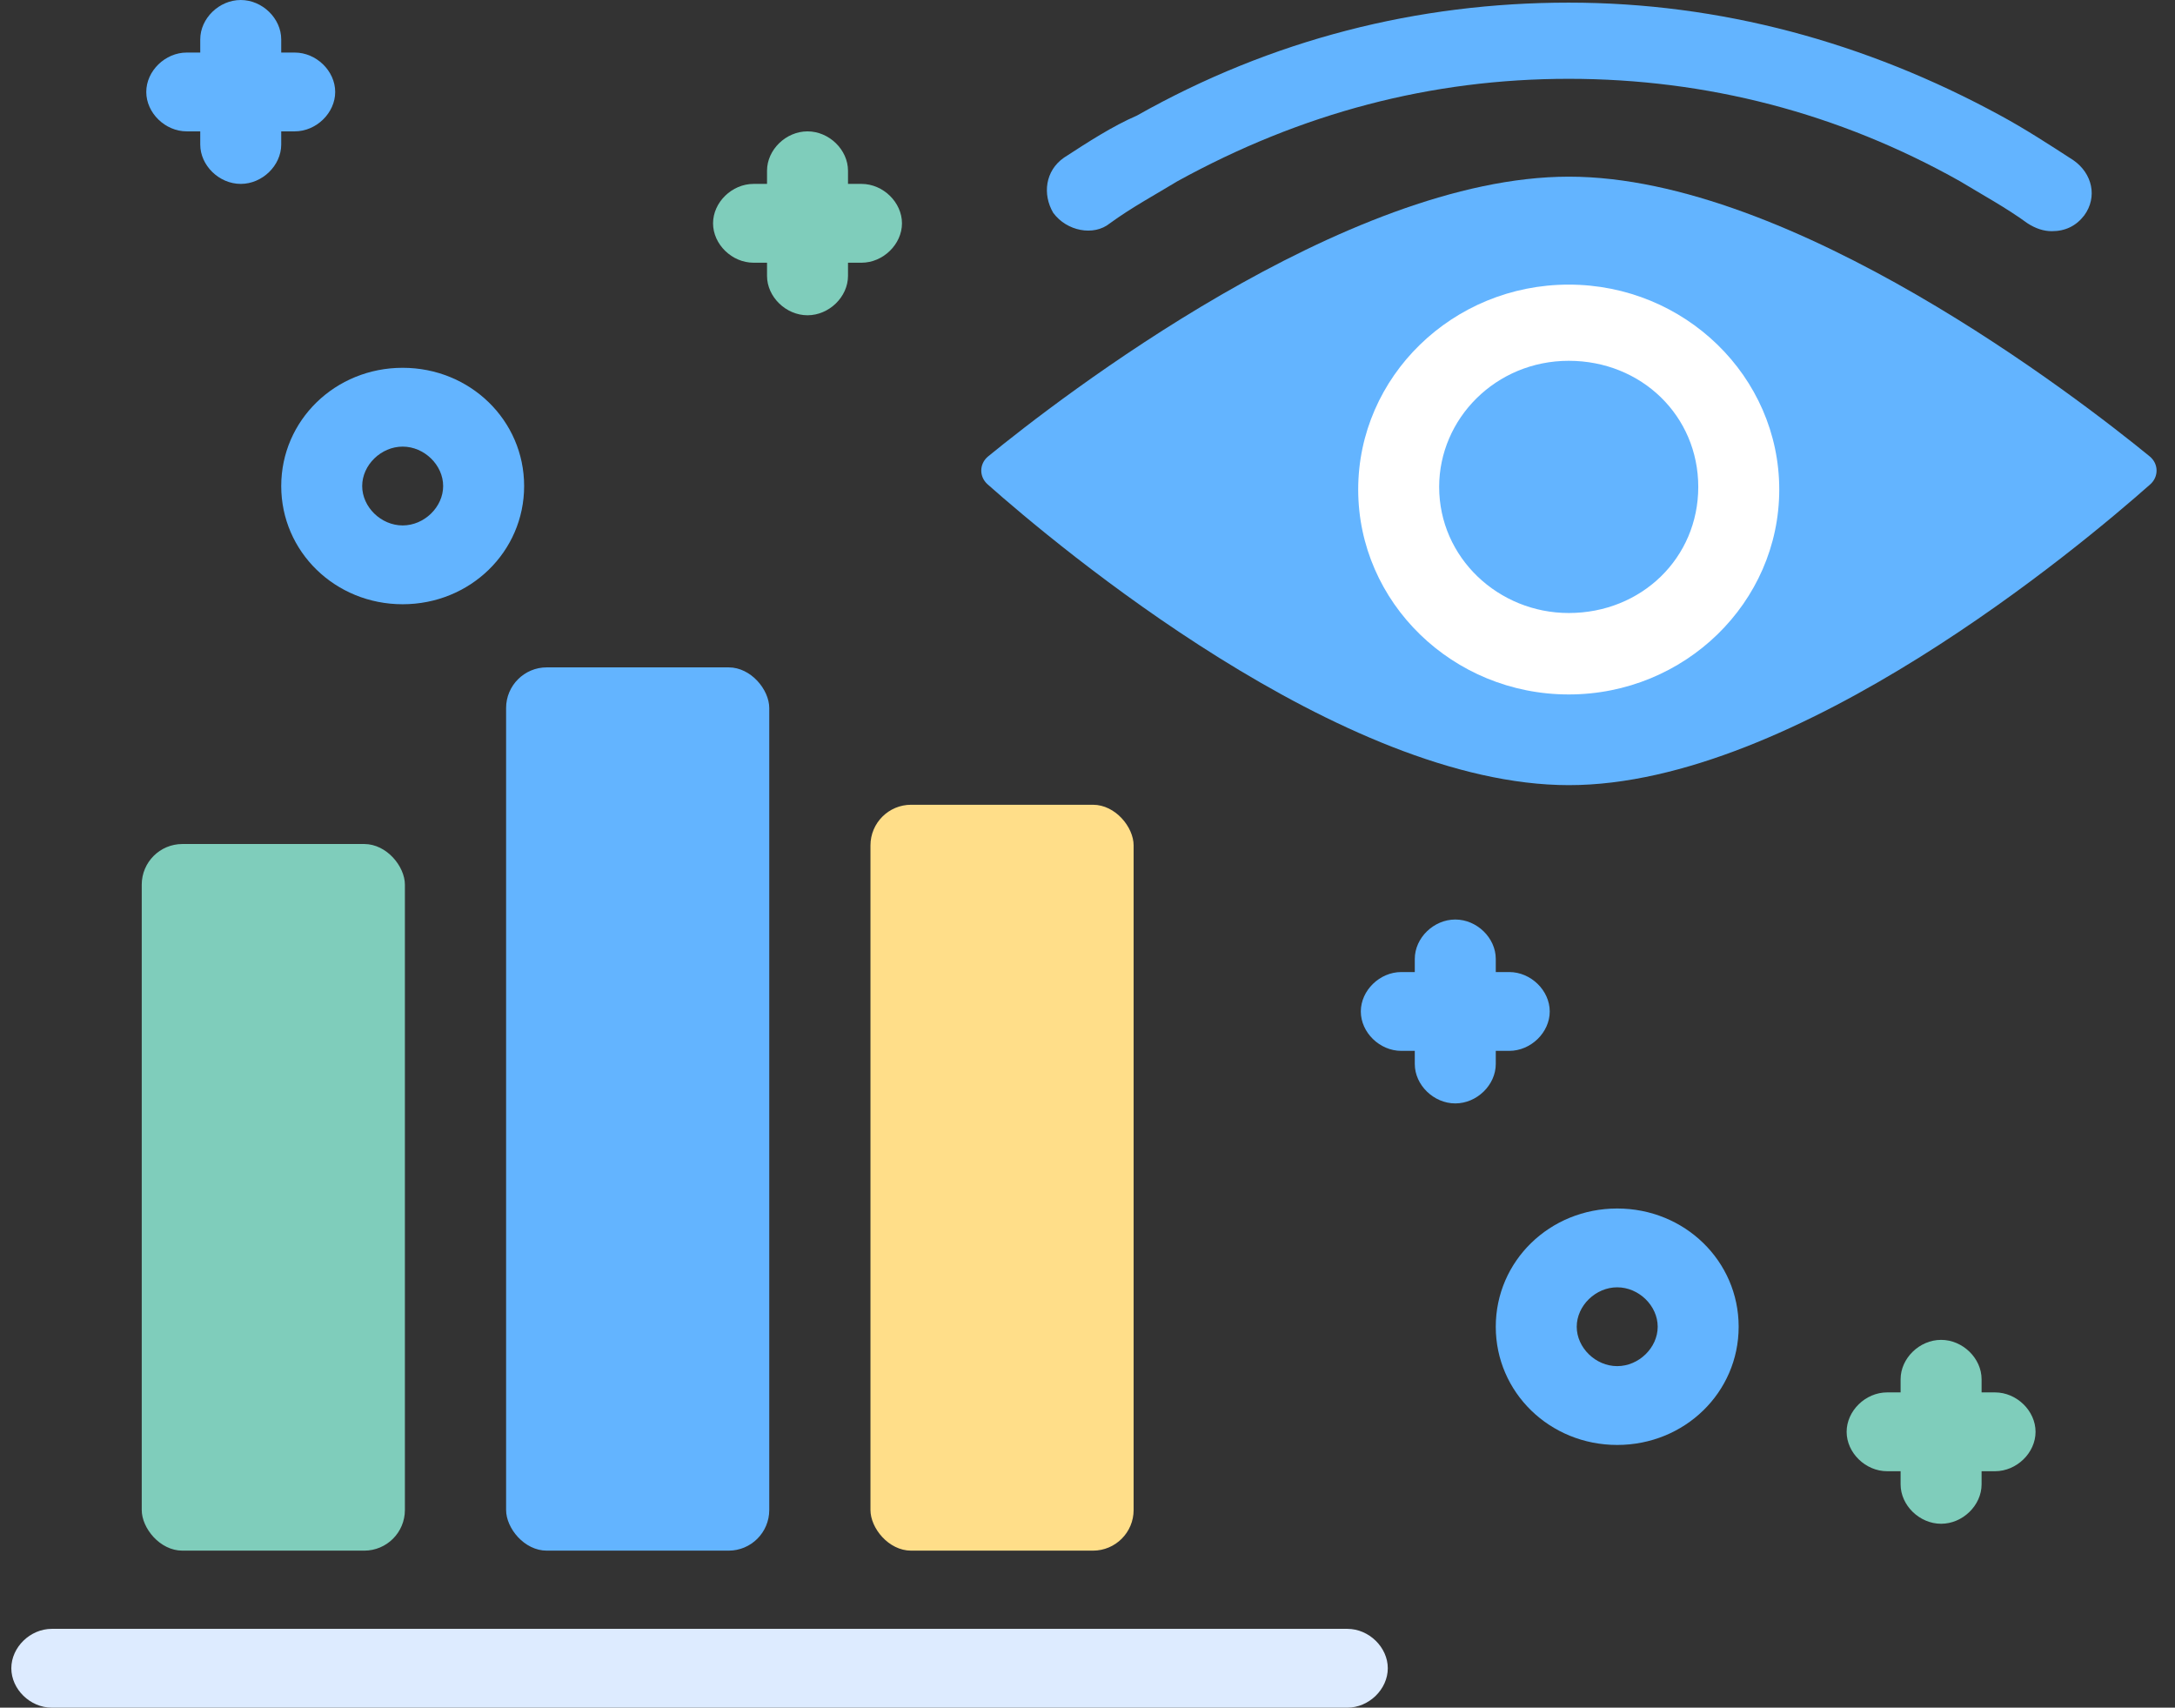
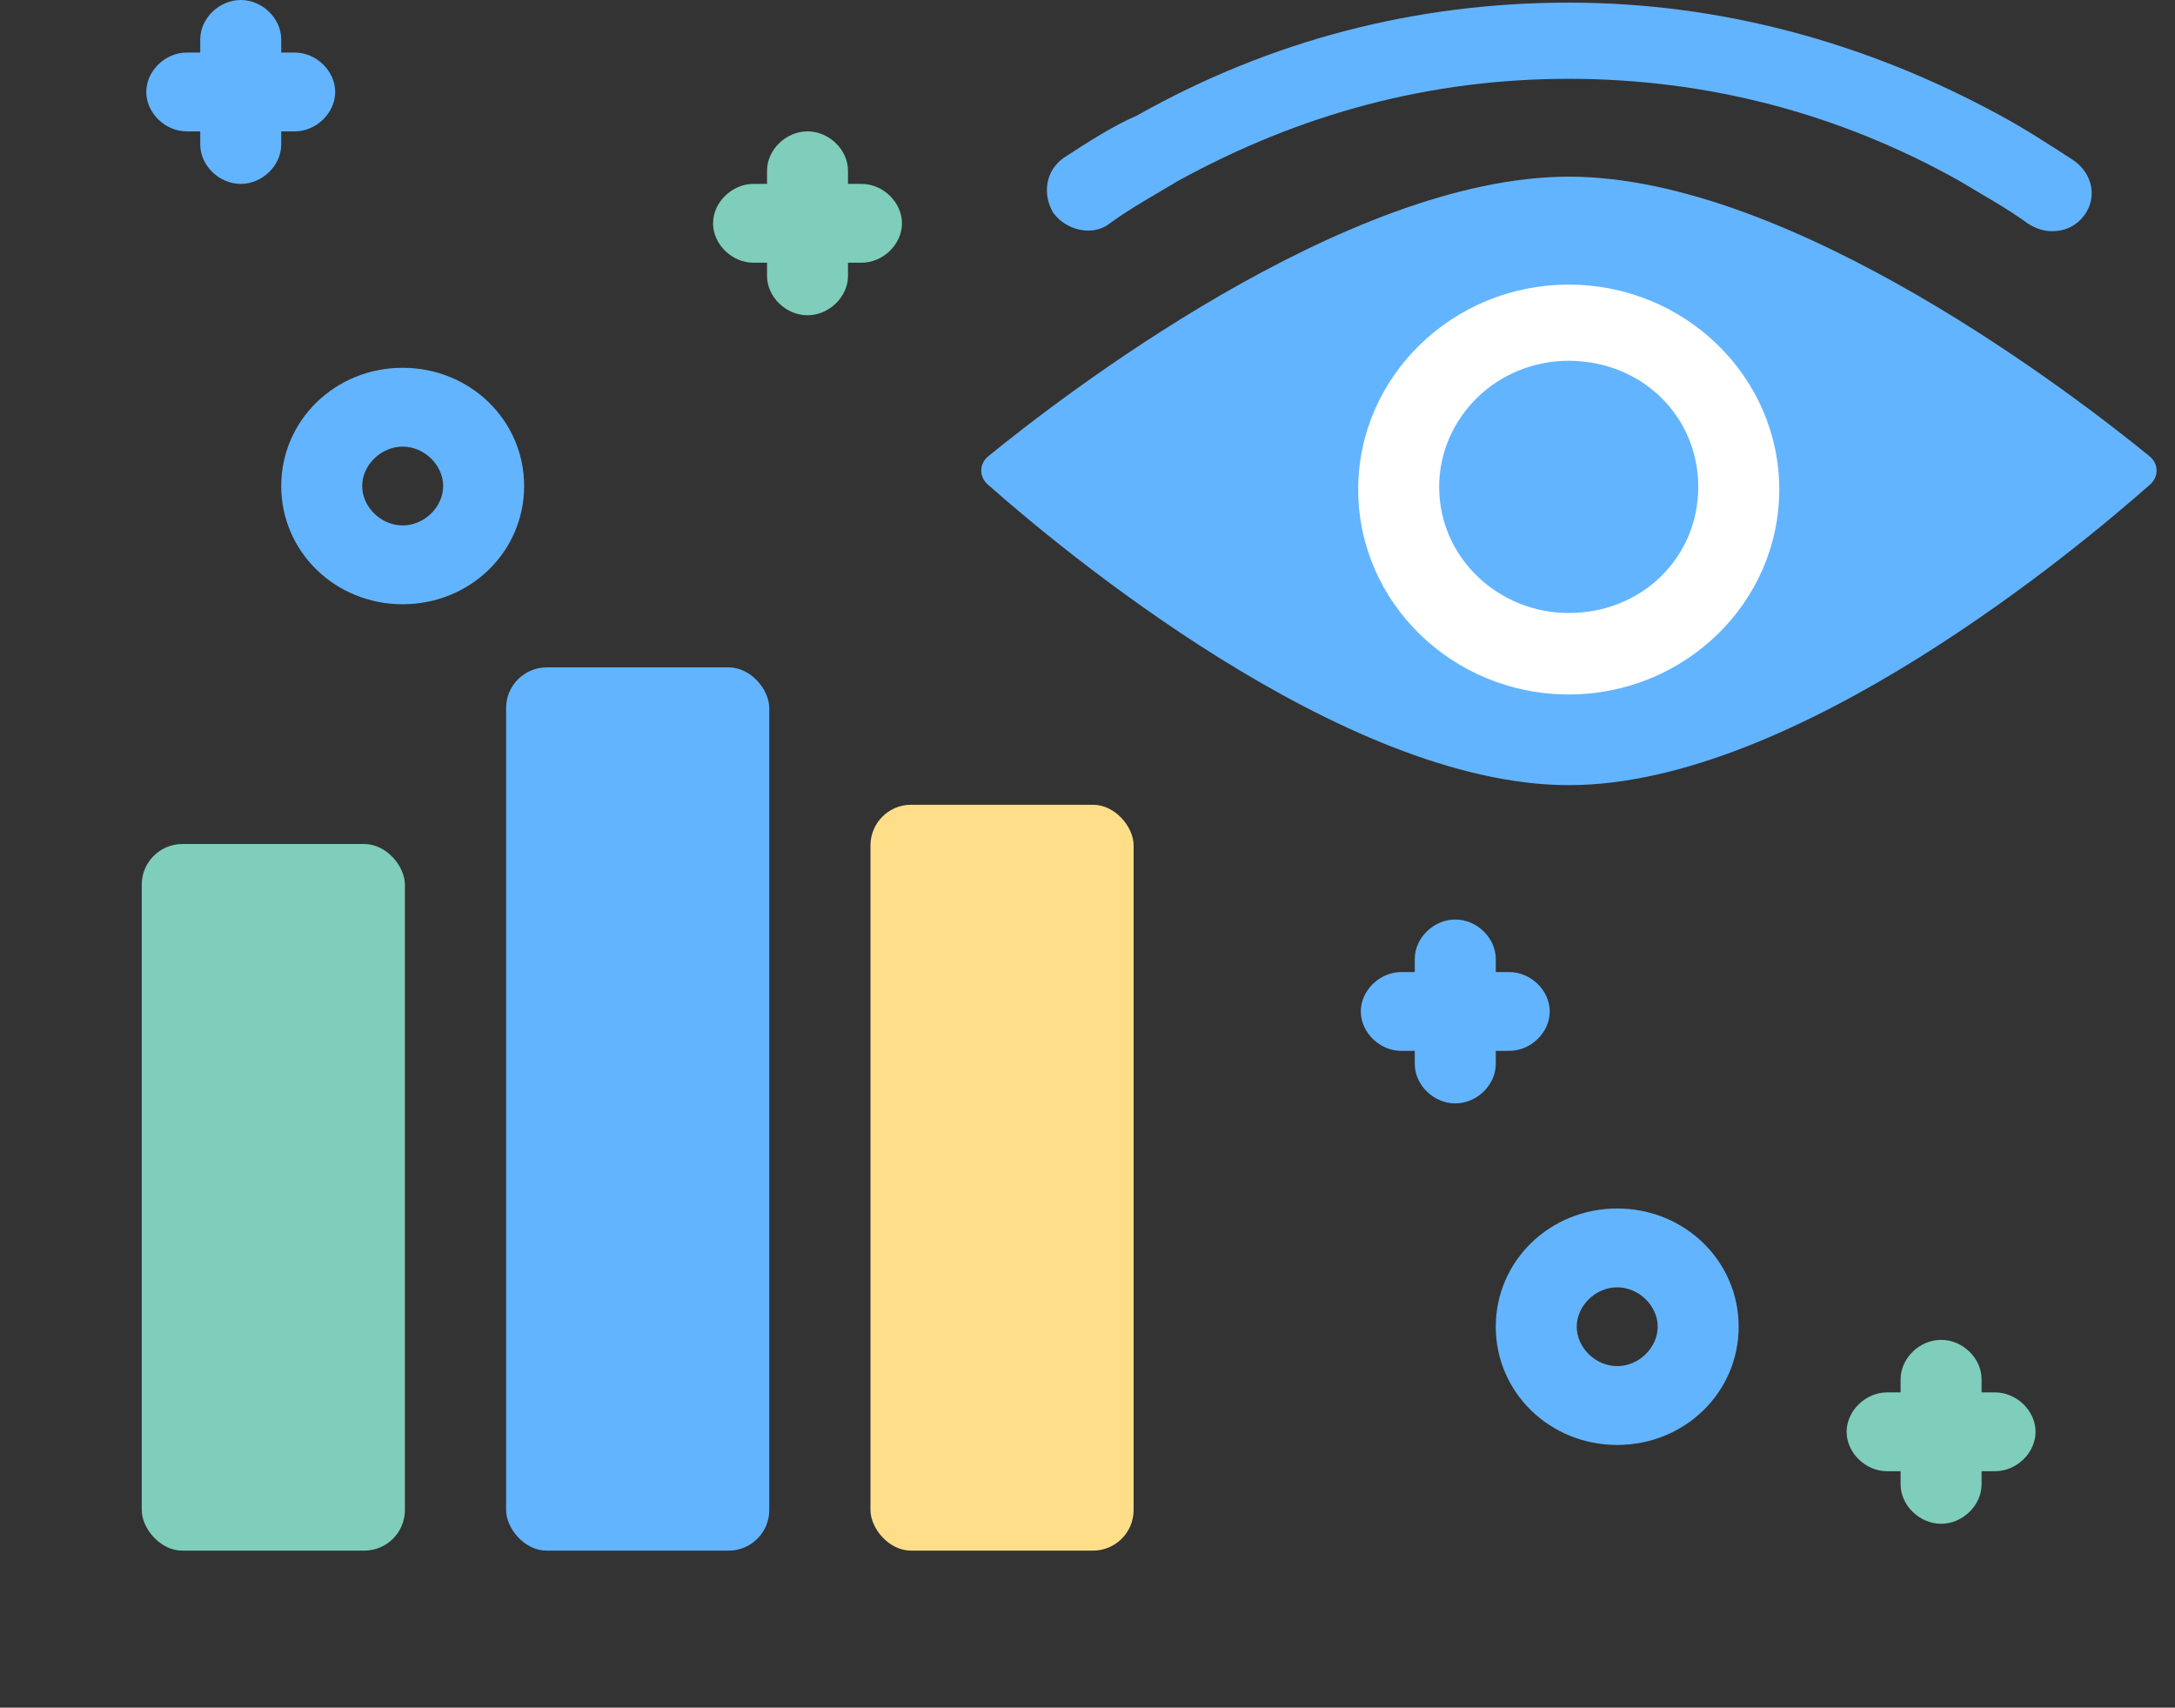
<svg xmlns="http://www.w3.org/2000/svg" width="107" height="84" viewBox="0 0 107 84" fill="none">
  <rect x="0" y="0" width="107" height="84" fill="#333333" stroke="none" />
  <path d="M54.601 10.985C55.663 10.209 56.858 9.563 57.921 8.917C64.028 5.557 70.402 3.877 77.173 3.877C83.945 3.877 90.451 5.557 96.426 8.917C97.489 9.563 98.683 10.209 99.746 10.985C100.144 11.243 100.542 11.372 100.941 11.372C101.605 11.372 102.136 11.114 102.534 10.597C103.198 9.692 102.932 8.529 102.003 7.883C100.808 7.108 99.613 6.332 98.418 5.686C91.779 2.068 84.609 0.129 77.173 0.129C69.738 0.129 62.568 1.938 55.929 5.686C54.734 6.203 53.539 6.978 52.344 7.754C51.414 8.4 51.282 9.563 51.813 10.468C52.477 11.372 53.804 11.631 54.601 10.985Z" fill="#63B4FF" />
-   <path d="M66.282 80.123H2.548C1.486 80.123 0.557 81.028 0.557 82.061C0.557 83.095 1.486 84 2.548 84H66.282C67.344 84 68.273 83.095 68.273 82.061C68.273 81.028 67.344 80.123 66.282 80.123Z" fill="#DDEBFF" />
  <path d="M73.585 51.692H74.248C75.311 51.692 76.24 50.788 76.24 49.754C76.24 48.72 75.311 47.815 74.248 47.815H73.585V47.169C73.585 46.135 72.655 45.231 71.593 45.231C70.531 45.231 69.601 46.135 69.601 47.169V47.815H68.937C67.875 47.815 66.946 48.72 66.946 49.754C66.946 50.788 67.875 51.692 68.937 51.692H69.601V52.338C69.601 53.372 70.531 54.277 71.593 54.277C72.655 54.277 73.585 53.372 73.585 52.338V51.692Z" fill="#63B4FF" />
  <path d="M98.148 68.492H97.485V67.846C97.485 66.812 96.555 65.908 95.493 65.908C94.431 65.908 93.501 66.812 93.501 67.846V68.492H92.837C91.775 68.492 90.846 69.397 90.846 70.431C90.846 71.465 91.775 72.369 92.837 72.369H93.501V73.015C93.501 74.049 94.431 74.954 95.493 74.954C96.555 74.954 97.485 74.049 97.485 73.015V72.369H98.148C99.211 72.369 100.14 71.465 100.14 70.431C100.14 69.397 99.211 68.492 98.148 68.492Z" fill="#7FCDBB" />
  <path d="M37.071 12.923H37.734V13.569C37.734 14.603 38.664 15.508 39.726 15.508C40.788 15.508 41.718 14.603 41.718 13.569V12.923H42.382C43.444 12.923 44.373 12.018 44.373 10.985C44.373 9.951 43.444 9.046 42.382 9.046H41.718V8.4C41.718 7.366 40.788 6.462 39.726 6.462C38.664 6.462 37.734 7.366 37.734 8.4V9.046H37.071C36.008 9.046 35.079 9.951 35.079 10.985C35.079 12.018 36.008 12.923 37.071 12.923Z" fill="#7FCDBB" />
  <path d="M9.187 6.462H9.851V7.108C9.851 8.142 10.781 9.046 11.843 9.046C12.905 9.046 13.835 8.142 13.835 7.108V6.462H14.498C15.561 6.462 16.49 5.557 16.49 4.523C16.49 3.489 15.561 2.585 14.498 2.585H13.835V1.938C13.835 0.905 12.905 0 11.843 0C10.781 0 9.851 0.905 9.851 1.938V2.585H9.187C8.125 2.585 7.196 3.489 7.196 4.523C7.196 5.557 8.125 6.462 9.187 6.462Z" fill="#63B4FF" />
  <path d="M77.184 38.621C66.009 38.621 52.007 26.855 48.587 23.826C48.159 23.447 48.171 22.81 48.614 22.448C52.1 19.601 66.18 8.69 77.184 8.69C88.188 8.69 102.267 19.601 105.753 22.448C106.196 22.81 106.209 23.447 105.781 23.826C102.36 26.855 88.359 38.621 77.184 38.621Z" fill="#63B4FF" />
  <path d="M77.174 14C71.464 14 66.817 18.523 66.817 24.08C66.817 29.637 71.464 34.16 77.174 34.16C82.883 34.16 87.531 29.637 87.531 24.08C87.531 18.523 82.883 14 77.174 14ZM77.174 30.154C73.722 30.154 70.8 27.44 70.8 23.951C70.8 20.591 73.589 17.748 77.174 17.748C80.759 17.748 83.547 20.462 83.547 23.951C83.547 27.44 80.759 30.154 77.174 30.154Z" fill="white" />
  <path d="M79.559 59.446C76.24 59.446 73.585 62.031 73.585 65.262C73.585 68.492 76.24 71.077 79.559 71.077C82.879 71.077 85.534 68.492 85.534 65.262C85.534 62.031 82.879 59.446 79.559 59.446ZM79.559 67.2C78.497 67.2 77.568 66.295 77.568 65.262C77.568 64.228 78.497 63.323 79.559 63.323C80.622 63.323 81.551 64.228 81.551 65.262C81.551 66.295 80.622 67.2 79.559 67.2Z" fill="#63B4FF" />
  <path d="M13.835 23.908C13.835 27.138 16.49 29.723 19.809 29.723C23.129 29.723 25.785 27.138 25.785 23.908C25.785 20.677 23.129 18.092 19.809 18.092C16.49 18.092 13.835 20.677 13.835 23.908ZM19.809 21.969C20.872 21.969 21.801 22.874 21.801 23.908C21.801 24.942 20.872 25.846 19.809 25.846C18.747 25.846 17.818 24.942 17.818 23.908C17.818 22.874 18.747 21.969 19.809 21.969Z" fill="#63B4FF" />
  <rect x="6.973" y="41.517" width="12.946" height="34.759" rx="2" fill="#7FCDBB" />
  <rect x="24.898" y="32.828" width="12.946" height="43.448" rx="2" fill="#63B4FF" />
  <rect x="42.823" y="39.586" width="12.946" height="36.69" rx="2" fill="#FFDE89" />
</svg>